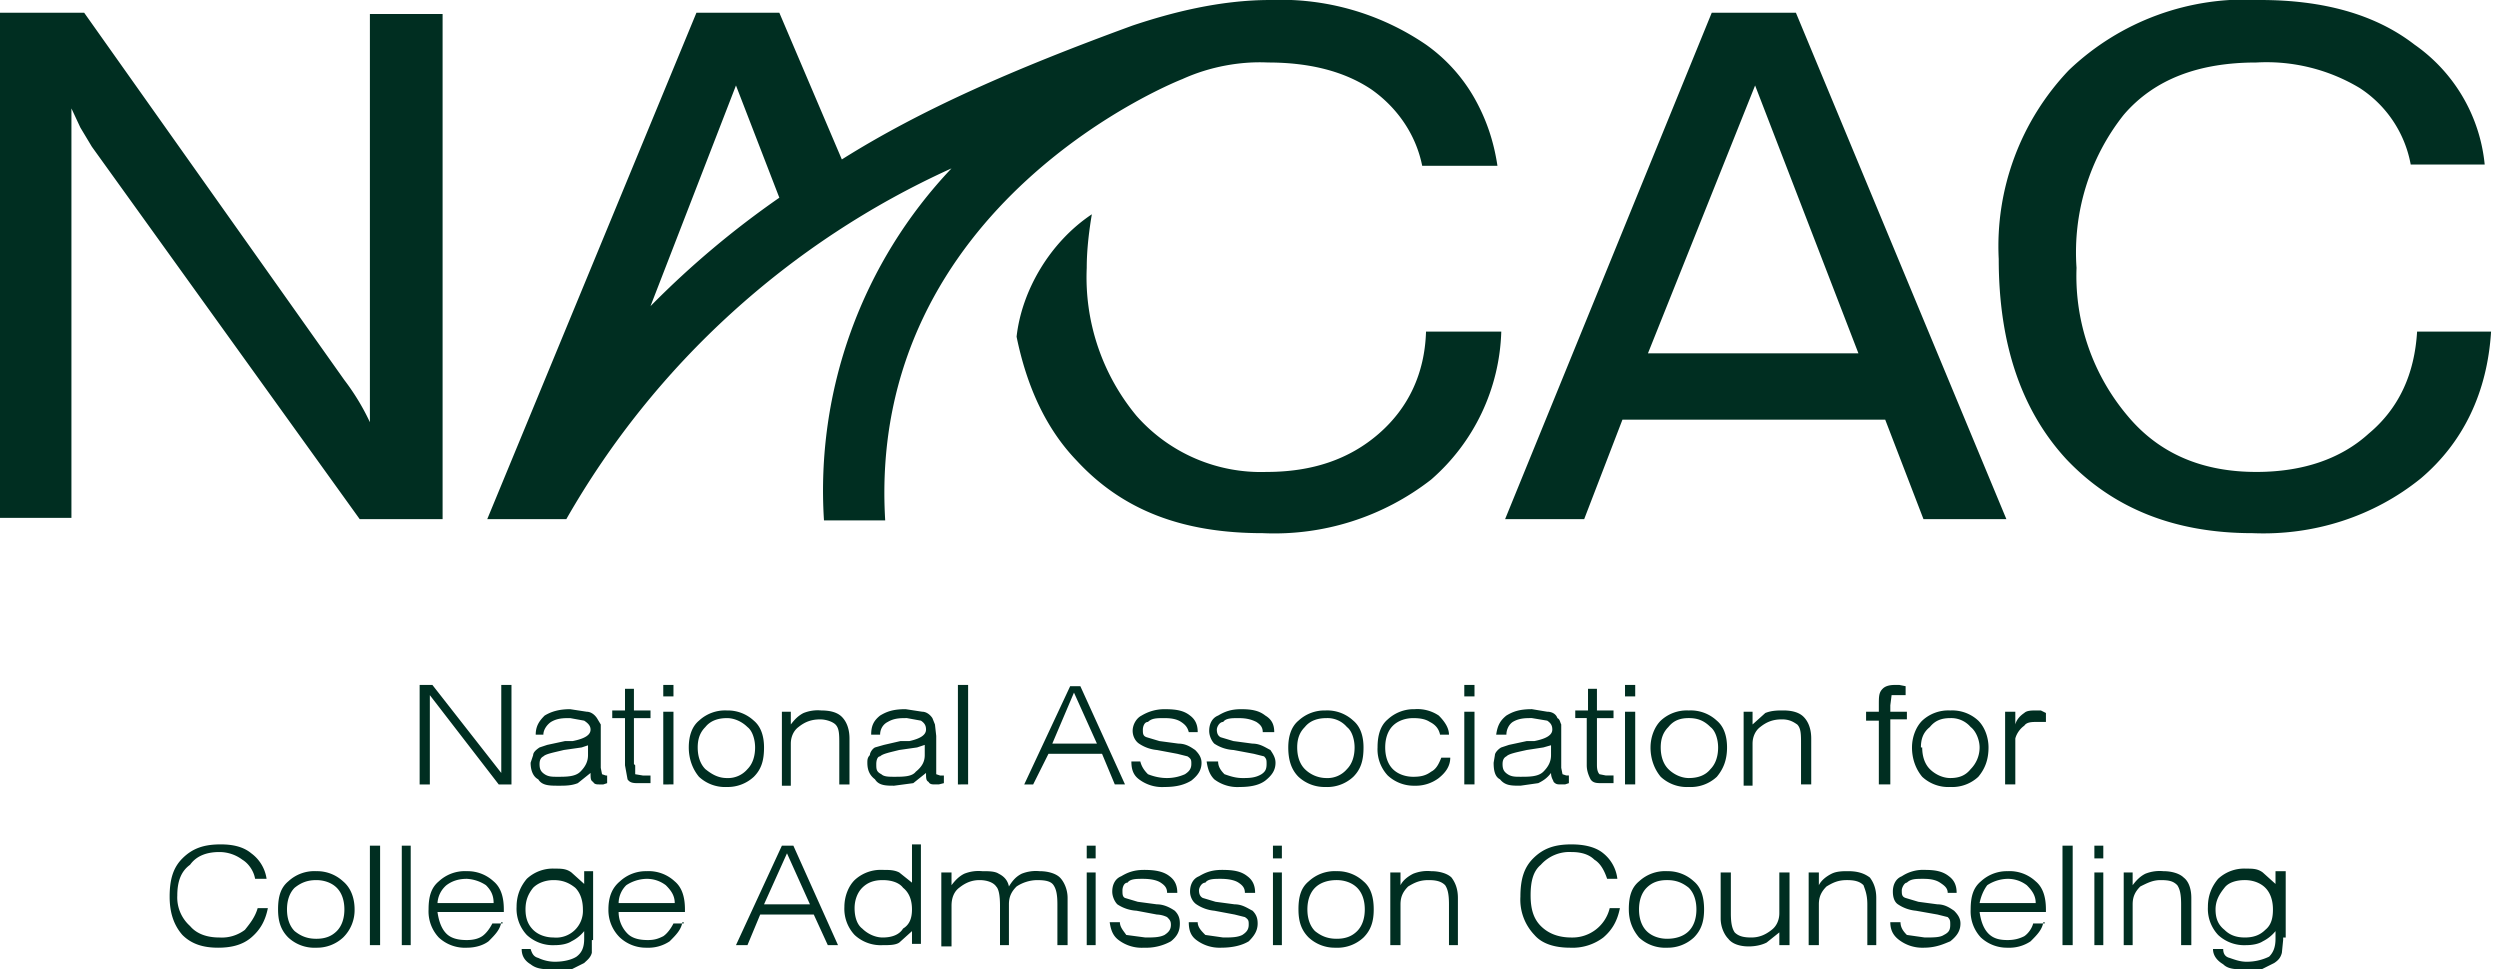
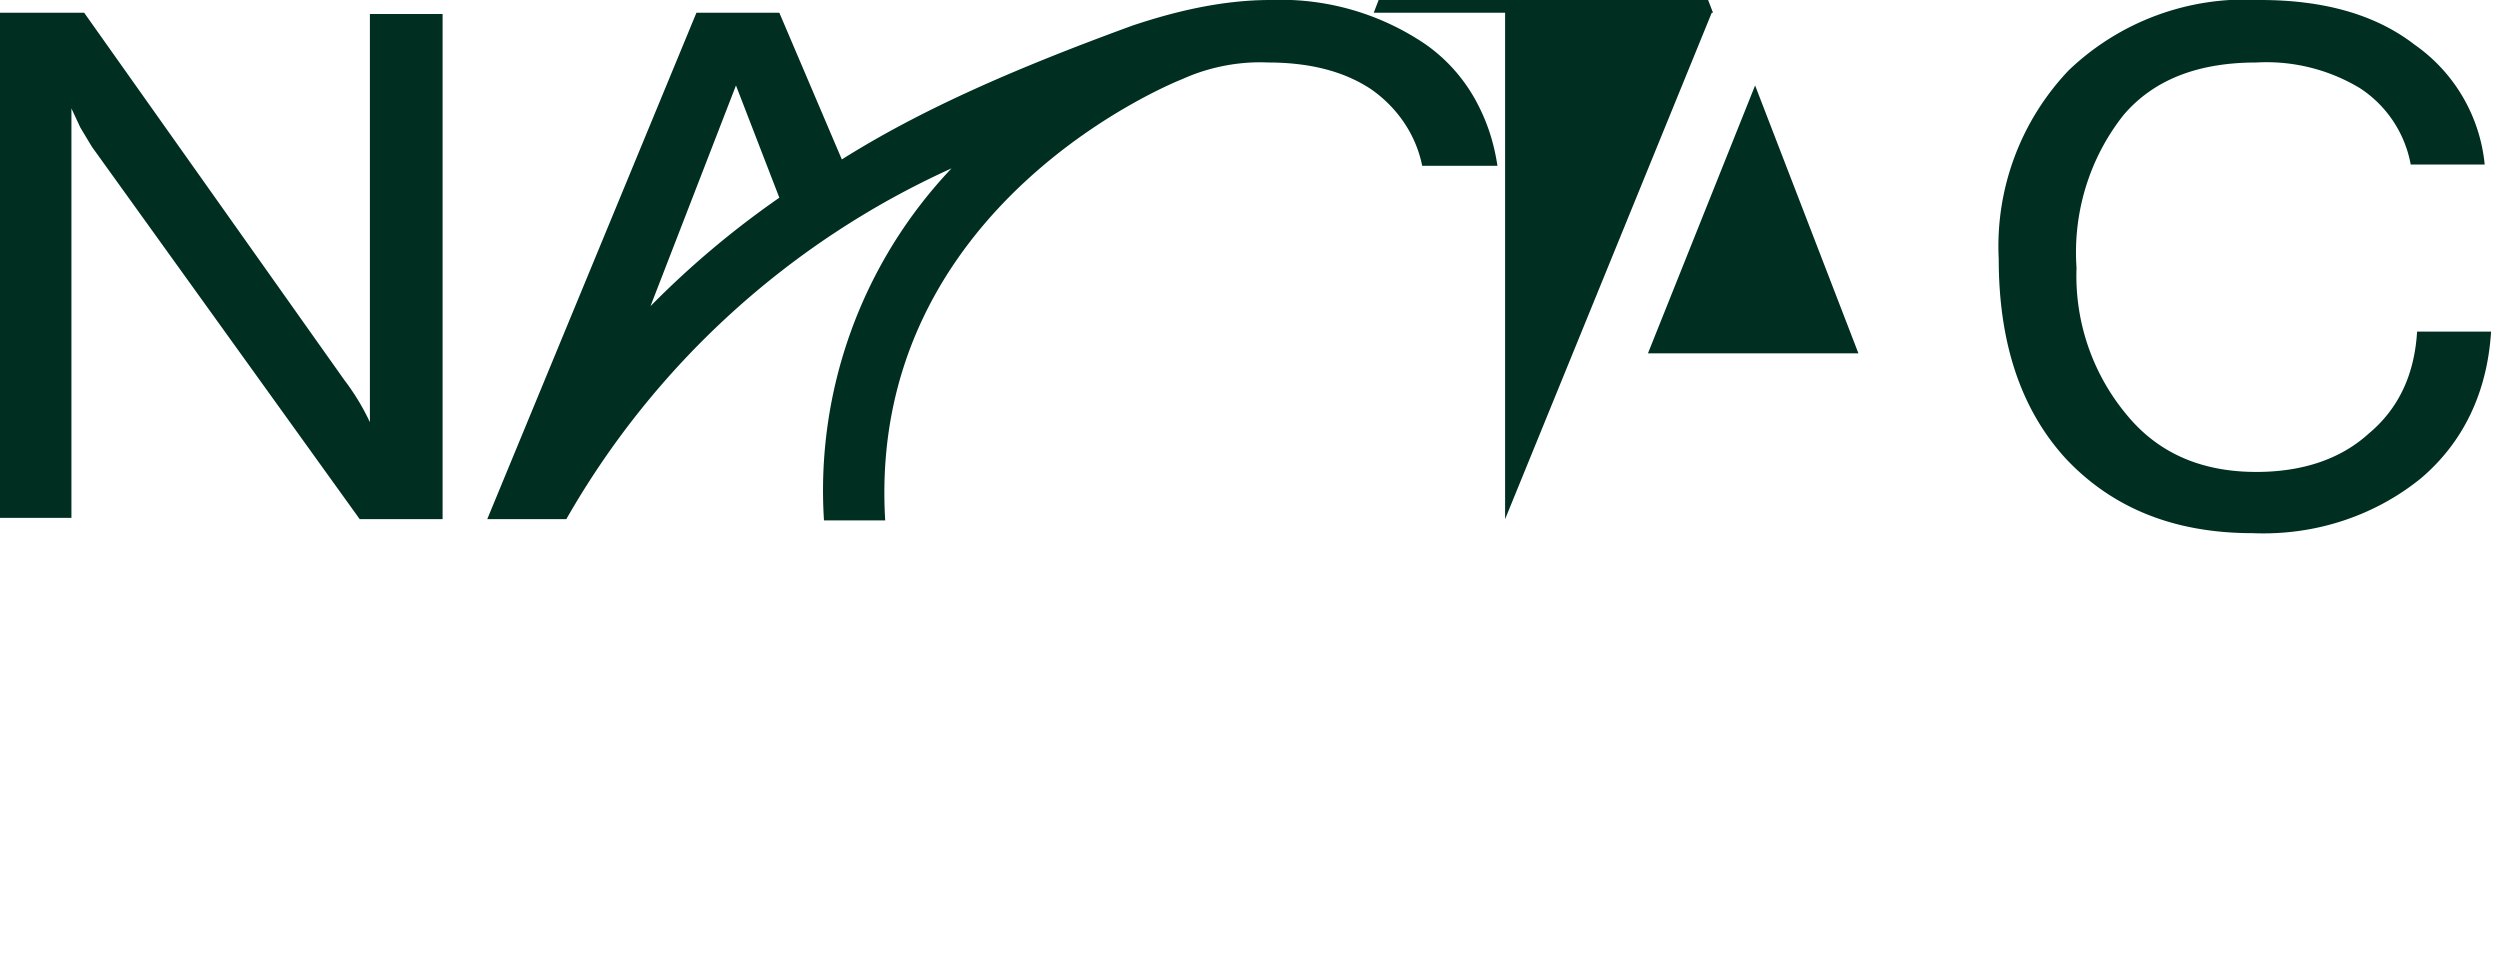
<svg xmlns="http://www.w3.org/2000/svg" viewBox="0 0 196 76">
  <g fill="#002E21">
-     <path d="M115.6 7.7a13 13 0 0 0-3.8-4.2A20.2 20.2 0 0 0 99.6 0c-4 0-7.8 1-10.8 2C79.5 5.4 72.2 8.6 66 12.5L61.1 1h-6.5L38.2 40.7h6.2a66.2 66.2 0 0 1 30.2-27.5 36.7 36.7 0 0 0-10 27.6h4.8c-1.5-25 23.3-34.6 23.3-34.6 2.2-1 4.6-1.4 6.7-1.3 3.3 0 6 .7 8.1 2.1 2 1.4 3.5 3.5 4 6h5.9c-.3-2-.9-3.7-1.8-5.3ZM51 24l6.7-17.3 3.4 8.8a71 71 0 0 0-10 8.4l-.1.1ZM0 40.7V1h6.6L27 29.8a18 18 0 0 1 2 3.3v-32h5.7v39.6h-6.5l-21-29.2-.9-1.5-.7-1.5v32.1H0v.1Zm118 0L134.2 1h6.6l16.5 39.7h-6.5l-3-7.8h-20.6l-3 7.8H118Zm11.2-13h16.5l-8.1-21-8.4 21Zm60.3-1.7h5.8c-.3 4.8-2.2 8.7-5.5 11.5-3.7 3-8.4 4.5-13.2 4.3-6.2 0-11-2-14.6-5.8-3.5-3.8-5.3-9-5.3-15.7a20 20 0 0 1 5.5-14.8 20 20 0 0 1 15-5.5c4.9 0 9 1.1 12.1 3.5a13 13 0 0 1 5.5 9.4H189a9.1 9.1 0 0 0-4-6 14.2 14.2 0 0 0-8.1-2c-4.5 0-8 1.3-10.4 4.1-2.7 3.4-4 7.7-3.7 12a17 17 0 0 0 4 11.6c2.5 3 5.9 4.4 10.1 4.4 3.6 0 6.6-1 8.8-3 2.4-2 3.6-4.7 3.8-8Z" />
-     <path d="M111.8 26c-.1 3.3-1.4 6-3.7 8-2.3 2-5.2 3-8.8 3a13 13 0 0 1-10.2-4.4A17 17 0 0 1 85.2 21c0-1.5.2-3 .4-4.2-3.3 2.2-5.5 6-5.9 9.6.8 3.9 2.3 7.2 4.7 9.7C88 40 92.7 41.8 99 41.8a20 20 0 0 0 13.2-4.2 16 16 0 0 0 5.5-11.6h-6 .1ZM57.7 74.1l3.6-7.8h.9l3.5 7.8h-.8l-1.1-2.4h-4.2l-1 2.4h-.9Zm2.3-3.2h3.5l-1.8-4-1.8 4h.1Zm-27.1-9.4v-7.8h1l5.4 6.9v-6.9h.8v7.8h-1l-5.4-7v7h-.8Zm14.7-.7v.6l-.3.1H47c-.2 0-.4 0-.5-.2-.2-.1-.2-.3-.2-.7l-1 .8c-.5.2-1 .2-1.5.2-.7 0-1.3 0-1.6-.5-.4-.2-.6-.7-.6-1.3l.2-.6c0-.2.2-.4.5-.6l.6-.2 1.4-.3h.6c1-.2 1.4-.5 1.4-.9 0-.3-.2-.5-.5-.7l-1.1-.2c-.5 0-1 0-1.5.3-.3.2-.6.6-.6 1H42c0-.7.3-1.1.7-1.5.5-.3 1.1-.5 2-.5l1.3.2c.3 0 .6.2.8.5l.3.5v3.4l.1.5.3.1h.2-.1Zm-1.4-2.4-.6.2-1.4.2c-.8.2-1.4.3-1.6.5-.2.1-.3.3-.3.6 0 .4.1.6.4.8.3.2.6.2 1 .2.7 0 1.4 0 1.8-.4.4-.4.6-.8.6-1.3v-.8h.1Zm3.6 1.6v.7l.6.1h.6v.6h-.9c-.4 0-.7 0-.9-.3L49 60v-3.7h-1v-.6h1V54h.7v1.7H51v.6h-1.3v3.6l.1.1Zm2.2-5.4v-.9h.8v.9H52Zm0 7v-5.8h.8v5.7H52v.1Zm2-3c0-.8.2-1.6.8-2.1a3 3 0 0 1 2.2-.8 3 3 0 0 1 2.1.8c.6.5.8 1.3.8 2.1 0 1-.2 1.7-.8 2.3a3 3 0 0 1-2.1.8 3 3 0 0 1-2.2-.8c-.5-.6-.8-1.4-.8-2.3Zm.7 0c0 .7.2 1.3.6 1.7.5.4 1 .7 1.7.7a2 2 0 0 0 1.6-.7c.4-.4.6-1 .6-1.7 0-.6-.2-1.3-.6-1.6-.4-.4-1-.7-1.6-.7-.7 0-1.3.2-1.7.7-.4.4-.6.9-.6 1.6Zm6.6 2.9v-5.7h.7v1c.3-.4.6-.7 1-.9a3 3 0 0 1 1.4-.2c.8 0 1.3.2 1.6.5.4.4.6 1 .6 1.7v3.6h-.8v-3.2c0-.7 0-1.2-.3-1.5-.2-.2-.7-.4-1.2-.4-.7 0-1.2.2-1.7.6-.4.3-.6.8-.6 1.3v3.3h-.7v-.1Zm12.7-.7v.6l-.4.1h-.3c-.2 0-.4 0-.5-.2-.2-.1-.2-.3-.2-.7l-1 .8-1.5.2c-.6 0-1.2 0-1.5-.5-.4-.3-.6-.7-.6-1.3 0-.2 0-.4.2-.6 0-.2.2-.5.4-.6l.7-.2 1.3-.3h.7c.9-.2 1.3-.5 1.3-.9 0-.3-.1-.5-.4-.7l-1.1-.2c-.5 0-1 0-1.5.3-.4.2-.6.6-.6 1h-.7c0-.7.2-1.1.7-1.5.5-.3 1-.5 2-.5l1.3.2c.3 0 .6.2.8.5l.2.5.1.9v3l.3.1h.3Zm-1.5-2.4-.6.2-1.4.2c-.8.2-1.3.3-1.5.5-.2 0-.3.3-.3.6 0 .4 0 .6.4.8.2.2.6.2 1 .2.7 0 1.4 0 1.7-.4.5-.4.7-.8.7-1.3v-.8Zm2.6 3.1v-7.8h.8v7.8H75h.1Zm5.2 0 3.6-7.7h.8l3.5 7.7h-.8l-1-2.4h-4.2L81 61.5h-.8.1Zm2.2-3.2H86l-1.8-4-1.7 4Zm6.2 1.4h.7c.1.4.3.7.6 1 1 .4 2 .4 2.9 0 .3-.2.5-.4.5-.8 0-.3 0-.4-.3-.6l-.8-.2-1.6-.3a3 3 0 0 1-1.4-.5c-.3-.2-.5-.6-.5-1 0-.5.3-1 .7-1.2.5-.3 1.1-.5 1.8-.5.9 0 1.5.1 2 .5.4.3.6.7.6 1.3h-.7c-.1-.4-.3-.6-.6-.8-.3-.2-.7-.3-1.3-.3-.6 0-1 0-1.3.3-.3 0-.4.4-.4.6 0 .3 0 .5.3.6l1 .3 1.5.2c.6 0 1 .3 1.3.5.3.3.5.6.5 1 0 .6-.3 1-.8 1.4-.5.3-1.1.5-2.1.5a3 3 0 0 1-2-.6c-.4-.3-.6-.7-.6-1.4Zm6 0h.8c0 .4.2.7.5 1 .3.1.8.3 1.4.3.5 0 1 0 1.5-.3.3-.2.4-.4.4-.8 0-.3 0-.4-.2-.6l-.8-.2-1.6-.3a3 3 0 0 1-1.5-.5c-.2-.2-.4-.6-.4-1 0-.5.2-1 .7-1.2.5-.3 1-.5 1.8-.5s1.4.1 1.9.5c.5.3.7.7.7 1.3H99c0-.4-.2-.6-.5-.8-.4-.2-.8-.3-1.4-.3-.5 0-1 0-1.2.3-.3 0-.5.4-.5.6 0 .3.1.5.3.6l1 .3 1.5.2c.6 0 1 .3 1.4.5.2.3.4.6.4 1 0 .6-.3 1-.8 1.4-.4.3-1 .5-2 .5a3 3 0 0 1-2-.6c-.3-.3-.5-.7-.6-1.4h.1Zm6.3-1.1c0-.8.2-1.6.8-2.1a3 3 0 0 1 2.1-.8 3 3 0 0 1 2.2.8c.6.5.8 1.3.8 2.1 0 1-.2 1.7-.8 2.3a3 3 0 0 1-2.2.8 3 3 0 0 1-2.1-.8c-.6-.6-.8-1.4-.8-2.3Zm.7 0c0 .7.2 1.3.6 1.7.4.4 1 .7 1.7.7a2 2 0 0 0 1.6-.7c.4-.4.6-1 .6-1.7 0-.6-.2-1.3-.6-1.6a2 2 0 0 0-1.6-.7c-.7 0-1.3.2-1.7.7-.4.4-.6.9-.6 1.6Zm11.3.8h.7c0 .7-.4 1.2-.9 1.6a3 3 0 0 1-1.9.6 3 3 0 0 1-2.1-.8 3 3 0 0 1-.8-2.2c0-.9.2-1.7.8-2.2a3 3 0 0 1 2.1-.8 3 3 0 0 1 1.9.5c.5.5.8 1 .8 1.5h-.7c-.1-.5-.4-.8-.8-1-.3-.2-.7-.3-1.3-.3-.6 0-1.2.2-1.6.6-.4.4-.6 1-.6 1.7s.2 1.3.6 1.7c.4.4 1 .6 1.6.6.6 0 1-.1 1.4-.4.4-.2.6-.6.8-1.1Zm1.8-4.8v-.9h.8v.9h-.8Zm0 7v-5.8h.8v5.7h-.8v.1Zm8.2-.8v.6l-.3.1h-.3c-.3 0-.4 0-.6-.2 0-.1-.2-.3-.2-.7-.3.4-.6.6-1 .8l-1.4.2c-.7 0-1.2 0-1.6-.5-.4-.2-.5-.7-.5-1.3l.1-.6c0-.2.3-.5.5-.6l.6-.2 1.4-.3h.6c1-.2 1.4-.5 1.4-.9 0-.3-.1-.5-.4-.7l-1.2-.2c-.5 0-1 0-1.5.3-.3.2-.5.6-.5 1h-.8c.1-.7.3-1.1.8-1.5.5-.3 1-.5 2-.5l1.2.2c.4 0 .7.2.8.5.2.1.2.3.3.5v3.4l.1.5.3.1h.2Zm-1.3-2.4-.7.2-1.3.2c-.9.2-1.4.3-1.6.5-.2.1-.3.3-.3.6 0 .4.1.6.4.8.3.2.6.2 1 .2.7 0 1.4 0 1.8-.4.4-.4.6-.8.6-1.3v-.8h.1Zm3.5 1.6c0 .4.1.6.2.7l.5.1h.6v.6h-.9c-.4 0-.7 0-.9-.3-.1-.2-.3-.6-.3-1.1v-3.7h-.9v-.6h1V54h.7v1.7h1.3v.6h-1.3V60Zm2.2-5.4v-.9h.8v.9h-.8Zm0 7v-5.8h.8v5.7h-.8v.1Zm2-3c0-.8.3-1.6.8-2.1a3 3 0 0 1 2.2-.8 3 3 0 0 1 2.2.8c.6.5.8 1.3.8 2.1 0 1-.3 1.7-.8 2.3a3 3 0 0 1-2.2.8 3 3 0 0 1-2.2-.8c-.5-.6-.8-1.4-.8-2.3Zm.8 0c0 .7.2 1.3.6 1.7.4.4 1 .7 1.6.7.7 0 1.3-.2 1.7-.7.4-.4.6-1 .6-1.7 0-.6-.2-1.3-.6-1.6-.5-.5-1-.7-1.7-.7s-1.2.2-1.6.7c-.4.4-.6.9-.6 1.6Zm6.5 2.9v-5.7h.7v1l1-.9c.5-.2 1-.2 1.4-.2.8 0 1.3.2 1.6.5.4.4.6 1 .6 1.7v3.6h-.8v-3.2c0-.7 0-1.2-.3-1.5-.3-.2-.6-.4-1.2-.4-.7 0-1.2.2-1.7.6-.4.3-.6.8-.6 1.3v3.3h-.7v-.1Zm10.6 0v-5h-1v-.7h1v-.5c0-.7 0-1 .3-1.3.2-.2.5-.3 1-.3h.3l.5.1v.7h-1.1l-.1.8v.5h1.3v.6h-1.3v5.1h-.9Zm2.6-2.9c0-.8.3-1.6.8-2.1a3 3 0 0 1 2.2-.8 3 3 0 0 1 2.2.8c.5.5.8 1.3.8 2.1 0 1-.3 1.7-.8 2.3a3 3 0 0 1-2.2.8 3 3 0 0 1-2.2-.8c-.5-.6-.8-1.4-.8-2.3Zm.8 0c0 .7.2 1.3.6 1.7.4.4 1 .7 1.6.7.7 0 1.2-.2 1.6-.7.4-.4.7-1 .7-1.7 0-.6-.3-1.3-.7-1.6a2 2 0 0 0-1.6-.7c-.7 0-1.2.2-1.6.7-.5.4-.7.9-.7 1.6h.1Zm7.3 2.9h-.8v-5.7h.8v1c.1-.4.4-.7.7-.9.2-.2.6-.2 1-.2h.3l.4.2v.7h-.6c-.5 0-.9 0-1.1.3-.3.2-.6.6-.7 1v3.6ZM20 68.9c-.1-.6-.5-1.2-1-1.5a3 3 0 0 0-1.8-.6c-1 0-1.8.3-2.3 1-.7.5-1 1.3-1 2.4a3 3 0 0 0 1 2.4c.5.6 1.3.9 2.3.9a3 3 0 0 0 2-.6c.4-.5.8-1 1-1.7h.8c-.2 1-.6 1.7-1.3 2.3-.7.6-1.6.8-2.6.8-1.2 0-2.1-.3-2.8-1-.7-.8-1-1.8-1-3 0-1.4.3-2.3 1-3 .8-.8 1.7-1.1 3-1.1 1 0 1.8.2 2.4.7a3 3 0 0 1 1.2 2H20Zm1.8 2.4c0-1 .2-1.7.8-2.2a3 3 0 0 1 2.2-.8 3 3 0 0 1 2.1.8c.6.5.9 1.3.9 2.2a3 3 0 0 1-.9 2.2 3 3 0 0 1-2.1.8 3 3 0 0 1-2.2-.8c-.6-.6-.8-1.3-.8-2.2Zm.7 0c0 .7.2 1.3.6 1.7.5.4 1 .6 1.7.6s1.2-.2 1.6-.6c.4-.4.6-1 .6-1.7s-.2-1.3-.6-1.7c-.4-.4-1-.6-1.6-.6-.7 0-1.2.2-1.7.6-.4.4-.6 1-.6 1.7Zm6.5 2.8v-7.8h.8v7.8H29Zm2.5 0v-7.8h.7v7.8h-.7Zm7.8-1.8c-.1.6-.5 1-1 1.5-.4.3-1 .5-1.7.5a3 3 0 0 1-2.2-.8 3 3 0 0 1-.8-2.2c0-1 .2-1.7.8-2.2a3 3 0 0 1 2.2-.8 3 3 0 0 1 2.1.8c.6.5.8 1.3.8 2.2v.2h-5.2c.1.7.3 1.3.7 1.7.4.4 1 .5 1.6.5.5 0 .9-.1 1.2-.3.3-.2.6-.6.8-1h.8v-.1h-.1Zm-5-1.5h4.4c0-.6-.2-1-.6-1.4a3 3 0 0 0-1.5-.5c-.7 0-1.2.2-1.6.5a2 2 0 0 0-.7 1.4Zm12.1 2.9v1c-.1.4-.4.6-.6.8l-1 .5h-1.3c-.8 0-1.4 0-1.9-.4-.5-.3-.7-.7-.7-1.2h.7c.1.3.2.6.6.7.2.1.7.3 1.3.3.8 0 1.4-.2 1.7-.4.4-.3.6-.7.6-1.4V73a3 3 0 0 1-1 .8c-.3.2-.8.3-1.3.3a3 3 0 0 1-2.2-.8 3 3 0 0 1-.8-2.2c0-.9.3-1.6.8-2.2a3 3 0 0 1 2.2-.8c.5 0 .9 0 1.3.3l1 .9v-1h.7v5.4h-.1Zm-.7-2.4c0-.7-.2-1.3-.6-1.7-.5-.4-1-.6-1.7-.6-.6 0-1.2.2-1.6.6-.4.5-.6 1-.6 1.7s.2 1.2.6 1.6c.4.4 1 .6 1.6.6a2.1 2.1 0 0 0 2.3-2.2Zm7.8 1c-.1.6-.5 1-1 1.5a3 3 0 0 1-1.8.5 3 3 0 0 1-2.1-.8 3 3 0 0 1-.9-2.2c0-1 .3-1.7.9-2.2a3 3 0 0 1 2.1-.8 3 3 0 0 1 2.2.8c.6.5.8 1.3.8 2.2v.2h-5.2c0 .7.3 1.3.7 1.7.4.4 1 .5 1.6.5.5 0 .8-.1 1.2-.3.3-.2.6-.6.8-1h.8v-.1h-.1Zm-5-1.5h4.4c0-.6-.3-1-.7-1.4-.4-.3-.9-.5-1.5-.5a3 3 0 0 0-1.6.5 2 2 0 0 0-.6 1.4Zm23.7-4.4V74h-.7v-1l-1 .9c-.3.2-.8.2-1.3.2a3 3 0 0 1-2.2-.8 3 3 0 0 1-.8-2.2c0-.8.3-1.6.8-2.1a3 3 0 0 1 2.2-.8c.5 0 .9 0 1.3.2l1 .8v-3h.7v.2Zm-.7 4.9c0-.7-.2-1.3-.7-1.7-.3-.4-.9-.6-1.6-.6-.7 0-1.2.2-1.6.6-.4.4-.6 1-.6 1.6 0 .7.2 1.3.6 1.6.4.4 1 .7 1.6.7.7 0 1.3-.2 1.6-.7.5-.3.7-.8.7-1.5Zm2.3 2.8v-5.7h.8v1c.3-.4.6-.7 1-.9a3 3 0 0 1 1.4-.2c.5 0 1 0 1.3.2.4.2.7.5.8 1 .3-.5.6-.8 1-1a3 3 0 0 1 1.4-.2c.7 0 1.3.2 1.6.5.3.3.6.9.6 1.6v3.7h-.8v-3.2c0-.8-.1-1.2-.3-1.5-.2-.3-.6-.4-1.3-.4a3 3 0 0 0-1.6.5c-.4.4-.6.8-.6 1.4v3.2h-.7V71c0-.8-.1-1.3-.3-1.5-.2-.3-.7-.5-1.3-.5-.6 0-1.1.2-1.6.6-.4.3-.6.8-.6 1.4v3.2h-.8v-.1Zm11.4-6.8v-1h.7v1h-.7Zm0 6.8v-5.7h.7v5.7h-.7Zm1.8-1.8h.8c0 .4.3.7.5 1l1.5.2c.6 0 1.1 0 1.5-.2.3-.2.5-.4.5-.8 0-.3-.1-.4-.3-.6a2 2 0 0 0-.8-.2l-1.6-.3a3 3 0 0 1-1.5-.5c-.2-.2-.4-.6-.4-1 0-.5.2-1 .7-1.2.5-.3 1-.5 1.8-.5s1.5.1 2 .5c.4.3.6.7.6 1.3h-.8c0-.4-.2-.6-.5-.8-.3-.2-.8-.3-1.4-.3-.5 0-1 0-1.2.3-.3 0-.4.4-.4.6 0 .3 0 .5.2.6l1 .3 1.5.2c.6 0 1.1.3 1.4.5.3.3.4.6.4 1 0 .6-.2 1-.7 1.4a4 4 0 0 1-2.1.5 3 3 0 0 1-2-.6c-.4-.3-.6-.7-.7-1.4Zm6.2 0h.7c0 .4.3.7.6 1l1.4.2c.6 0 1.1 0 1.5-.2.3-.2.5-.4.5-.8 0-.3 0-.4-.3-.6l-.8-.2-1.6-.3a3 3 0 0 1-1.4-.5c-.3-.2-.5-.6-.5-1 0-.5.2-1 .7-1.2.5-.3 1-.5 1.8-.5.9 0 1.5.1 2 .5.4.3.6.7.6 1.3h-.8c0-.4-.2-.6-.5-.8-.3-.2-.8-.3-1.4-.3-.5 0-1 0-1.2.3-.3 0-.5.4-.5.6 0 .3.1.5.3.6l1 .3 1.5.2c.6 0 1 .3 1.4.5.3.3.4.6.4 1 0 .6-.3 1-.7 1.4-.5.3-1.2.5-2.2.5a3 3 0 0 1-1.9-.6c-.4-.3-.6-.7-.6-1.4Zm6.6-5v-1h.7v1h-.8.1Zm0 6.8v-5.7h.7v5.7h-.8.1Zm2-2.8c0-1 .2-1.7.8-2.2a3 3 0 0 1 2.2-.8 3 3 0 0 1 2.1.8c.6.5.8 1.3.8 2.2 0 .9-.2 1.6-.8 2.2a3 3 0 0 1-2.2.8 3 3 0 0 1-2.1-.8c-.6-.6-.8-1.3-.8-2.2Zm.7 0c0 .7.2 1.3.6 1.7.5.4 1 .6 1.7.6s1.2-.2 1.6-.6c.4-.4.6-1 .6-1.7s-.2-1.3-.6-1.7c-.4-.4-1-.6-1.6-.6-.7 0-1.3.2-1.7.6-.4.4-.6 1-.6 1.7Zm6.5 2.8v-5.7h.8v1c.2-.4.6-.7 1-.9a3 3 0 0 1 1.4-.2c.7 0 1.3.2 1.6.5.3.4.5.9.5 1.6v3.7h-.7v-3.2c0-.8-.1-1.2-.3-1.5-.3-.3-.7-.4-1.3-.4-.7 0-1.1.2-1.6.5-.4.4-.6.8-.6 1.4v3.2h-.8Zm17-5.2c-.2-.6-.5-1.2-1-1.5-.4-.4-1-.6-1.8-.6a3 3 0 0 0-2.4 1c-.6.5-.8 1.3-.8 2.4 0 1 .2 1.8.8 2.4.6.6 1.4.9 2.4.9a3 3 0 0 0 3-2.3h.8c-.2 1-.6 1.7-1.3 2.3a4 4 0 0 1-2.6.8c-1.2 0-2.2-.3-2.8-1a4 4 0 0 1-1.1-3c0-1.4.3-2.3 1-3 .8-.8 1.7-1.1 3-1.1 1 0 1.9.2 2.5.7a3 3 0 0 1 1.1 2h-.8Zm1.7 2.4c0-1 .2-1.7.8-2.2a3 3 0 0 1 2.2-.8 3 3 0 0 1 2.1.8c.6.5.8 1.3.8 2.2 0 .9-.2 1.6-.8 2.2a3 3 0 0 1-2.1.8 3 3 0 0 1-2.2-.8c-.5-.6-.8-1.3-.8-2.2Zm.8 0c0 .7.2 1.3.6 1.7.4.4 1 .6 1.6.6.7 0 1.3-.2 1.7-.6.4-.4.6-1 .6-1.7s-.2-1.3-.6-1.7c-.5-.4-1-.6-1.7-.6s-1.2.2-1.6.6c-.4.4-.6 1-.6 1.7Zm11.8-2.9v5.7h-.8v-1l-1 .8c-.4.2-.9.3-1.4.3-.7 0-1.3-.2-1.6-.6-.3-.3-.6-.9-.6-1.6v-3.6h.8v3.2c0 .8.1 1.2.3 1.5.3.3.7.4 1.3.4.6 0 1.1-.2 1.6-.6.4-.3.6-.8.6-1.3v-3.2h.8Zm1.5 5.7v-5.7h.8v1c.2-.4.6-.7 1-.9.4-.2.9-.2 1.3-.2.8 0 1.3.2 1.7.5.3.4.5.9.5 1.6v3.7h-.7v-3.2c0-.8-.2-1.2-.3-1.5-.3-.3-.7-.4-1.3-.4-.7 0-1.1.2-1.6.5-.4.4-.6.8-.6 1.4v3.2h-.8Zm6.4-1.8h.8c0 .4.2.7.5 1l1.4.2c.7 0 1.2 0 1.5-.2.4-.2.5-.4.5-.8 0-.3 0-.4-.2-.6l-.8-.2-1.7-.3a3 3 0 0 1-1.4-.5c-.3-.2-.4-.6-.4-1 0-.5.2-1 .7-1.2a3 3 0 0 1 1.8-.5c.8 0 1.4.1 1.9.5.4.3.6.7.6 1.3h-.7c0-.4-.3-.6-.6-.8-.3-.2-.7-.3-1.3-.3-.6 0-1 0-1.3.3-.2 0-.4.4-.4.6 0 .3 0 .5.3.6l1 .3 1.5.2c.6 0 1 .3 1.3.5.3.3.5.6.5 1 0 .6-.3 1-.8 1.4-.5.2-1.1.5-2.1.5a3 3 0 0 1-1.9-.6c-.4-.3-.7-.7-.7-1.4Zm12 0c-.1.6-.5 1-1 1.5a3 3 0 0 1-1.8.5 3 3 0 0 1-2.1-.8 3 3 0 0 1-.8-2.2c0-1 .2-1.7.8-2.2a3 3 0 0 1 2.1-.8 3 3 0 0 1 2.2.8c.6.5.8 1.3.8 2.2v.2h-5.2c.1.7.3 1.3.7 1.7.4.4.9.5 1.5.5.5 0 .9-.1 1.3-.3.3-.2.6-.6.7-1h.9v-.1h-.1Zm-5-1.5h4.4c0-.6-.3-1-.7-1.4-.4-.3-.9-.5-1.5-.5a3 3 0 0 0-1.6.5c-.3.4-.5.9-.6 1.4Zm6.5 3.3v-7.8h.8v7.8h-.8Zm2.5-6.8v-1h.7v1h-.8.1Zm0 6.8v-5.7h.7v5.7h-.8.1Zm2.3 0v-5.7h.7v1c.3-.4.6-.7 1-.9a3 3 0 0 1 1.4-.2c.7 0 1.3.2 1.6.5.4.3.6.9.6 1.6v3.7h-.8v-3.2c0-.8-.1-1.2-.3-1.5-.3-.3-.6-.4-1.3-.4-.6 0-1 .2-1.6.5-.4.4-.6.8-.6 1.4v3.2h-.8.1Zm12.5-.4-.1 1c-.1.4-.3.6-.6.8l-1 .5h-1.2c-.8 0-1.4 0-1.8-.4-.5-.3-.8-.7-.8-1.2h.8c0 .3.1.6.5.7.3.1.8.3 1.3.3a4 4 0 0 0 1.8-.4c.3-.3.5-.7.5-1.4V73a3 3 0 0 1-1 .8c-.3.2-.8.3-1.3.3a3 3 0 0 1-2.2-.8 3 3 0 0 1-.8-2.2c0-.9.3-1.6.8-2.2a3 3 0 0 1 2.2-.8c.5 0 .9 0 1.3.3l1 .9v-1h.8v5.2h-.2v.2Zm-.8-2.4c0-.7-.2-1.3-.6-1.7-.4-.4-1-.6-1.6-.6-.7 0-1.3.2-1.6.6-.4.5-.7 1-.7 1.7s.2 1.2.7 1.6c.4.4.9.6 1.6.6.7 0 1.2-.2 1.6-.6.5-.4.6-1 .6-1.6Z" />
+     <path d="M115.6 7.7a13 13 0 0 0-3.8-4.2A20.2 20.2 0 0 0 99.6 0c-4 0-7.8 1-10.8 2C79.5 5.4 72.2 8.6 66 12.5L61.1 1h-6.5L38.2 40.7h6.2a66.2 66.2 0 0 1 30.2-27.5 36.7 36.7 0 0 0-10 27.6h4.8c-1.5-25 23.3-34.6 23.3-34.6 2.2-1 4.6-1.4 6.7-1.3 3.3 0 6 .7 8.1 2.1 2 1.4 3.5 3.5 4 6h5.9c-.3-2-.9-3.7-1.8-5.3ZM51 24l6.7-17.3 3.4 8.8a71 71 0 0 0-10 8.4l-.1.1ZM0 40.7V1h6.6L27 29.8a18 18 0 0 1 2 3.3v-32h5.7v39.6h-6.5l-21-29.2-.9-1.5-.7-1.5v32.1H0v.1Zm118 0L134.2 1h6.6h-6.5l-3-7.8h-20.6l-3 7.8H118Zm11.2-13h16.5l-8.1-21-8.4 21Zm60.3-1.7h5.8c-.3 4.8-2.2 8.7-5.5 11.5-3.7 3-8.4 4.5-13.2 4.3-6.2 0-11-2-14.6-5.8-3.5-3.8-5.3-9-5.3-15.7a20 20 0 0 1 5.5-14.8 20 20 0 0 1 15-5.5c4.9 0 9 1.1 12.1 3.5a13 13 0 0 1 5.5 9.4H189a9.1 9.1 0 0 0-4-6 14.2 14.2 0 0 0-8.1-2c-4.5 0-8 1.3-10.4 4.1-2.7 3.4-4 7.7-3.7 12a17 17 0 0 0 4 11.6c2.5 3 5.9 4.4 10.1 4.4 3.6 0 6.6-1 8.8-3 2.4-2 3.6-4.7 3.8-8Z" />
  </g>
</svg>